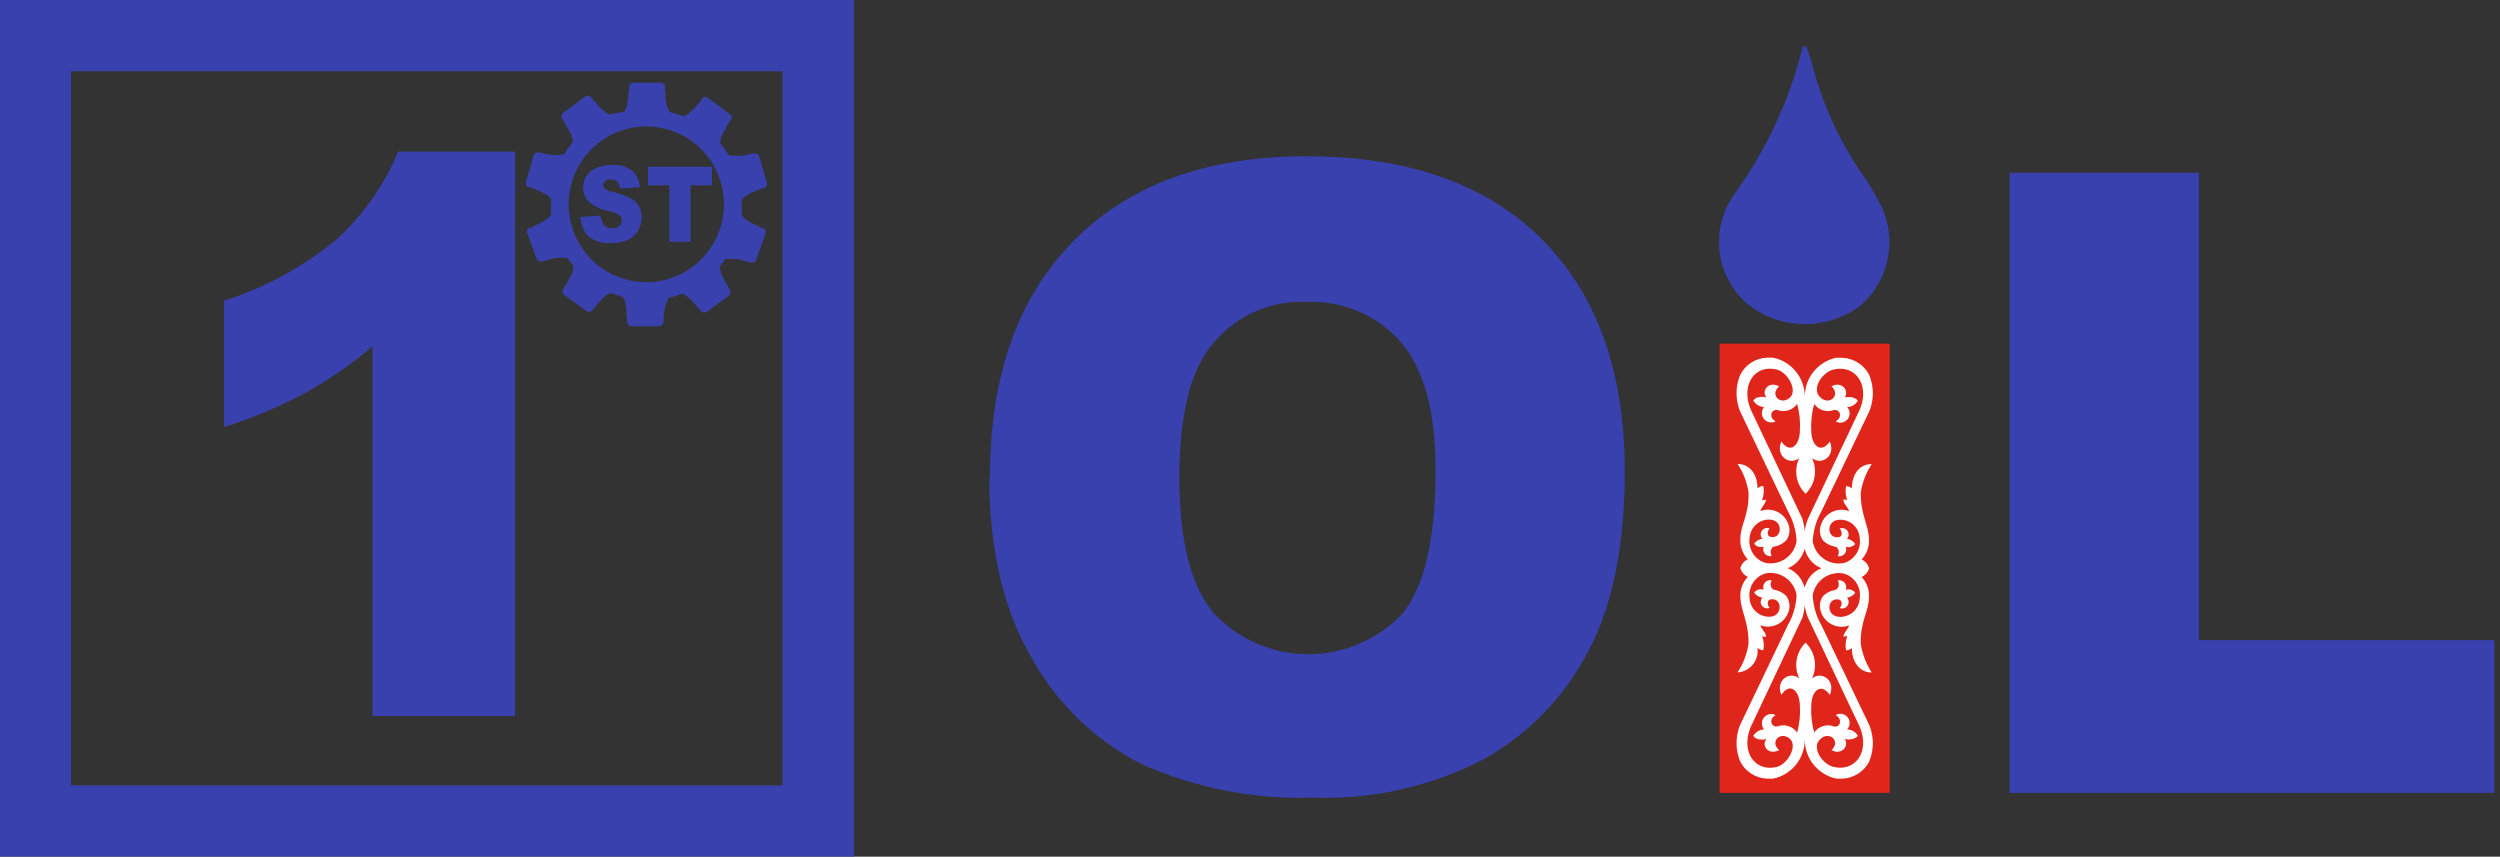
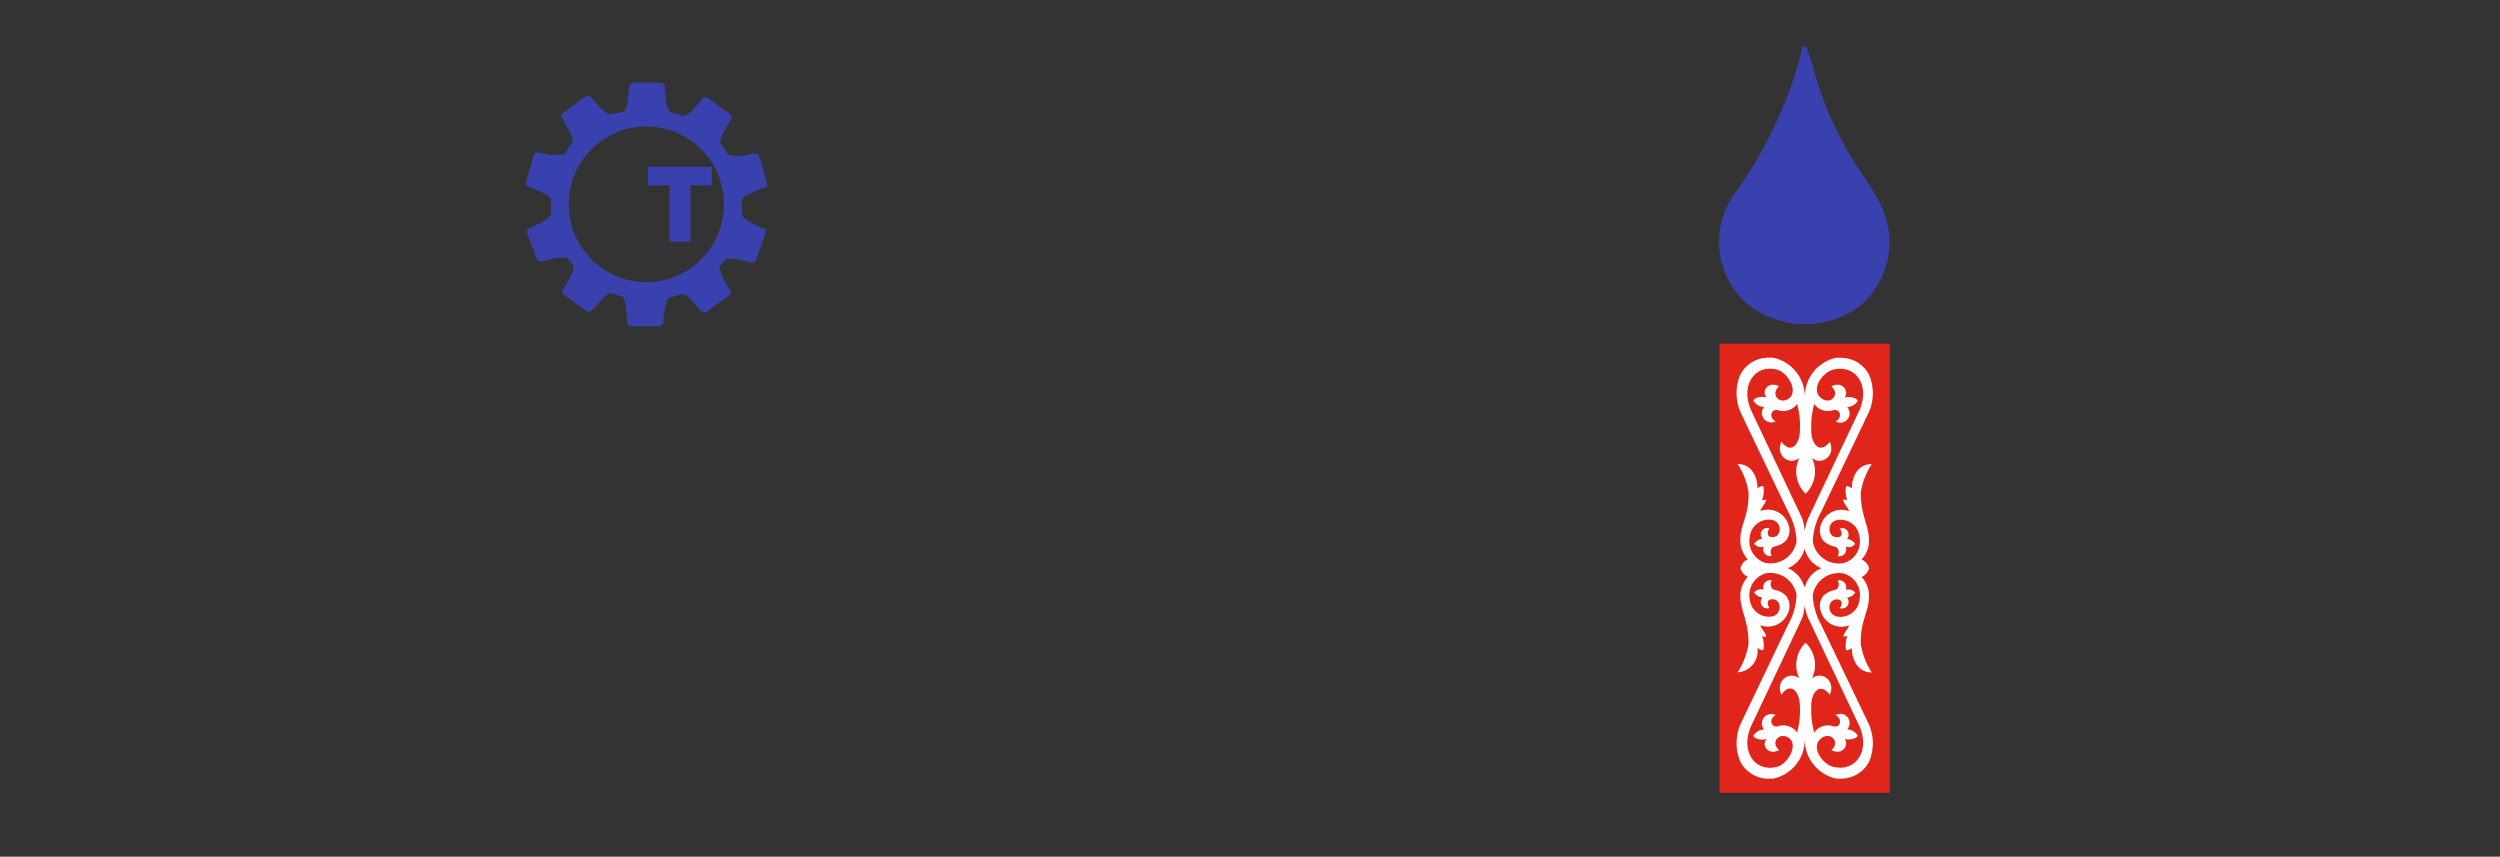
<svg xmlns="http://www.w3.org/2000/svg" width="143" height="49" viewBox="0 0 143 49" fill="none">
  <rect x="0" y="0" width="143" height="49" fill="#333333" stroke="none" />
  <g clip-path="url(#clip0_3_19)">
-     <path fill-rule="evenodd" clip-rule="evenodd" d="M67.46 27.357C67.46 30.939 68.116 33.511 69.428 35.075C70.118 35.811 70.95 36.399 71.873 36.802C72.797 37.205 73.793 37.416 74.8 37.421C75.807 37.426 76.805 37.225 77.732 36.831C78.66 36.437 79.498 35.857 80.195 35.128C81.466 33.61 82.116 30.84 82.116 26.872C82.116 23.532 81.448 21.091 80.111 19.548C79.436 18.788 78.599 18.19 77.663 17.796C76.727 17.402 75.715 17.223 74.701 17.272C73.698 17.23 72.698 17.42 71.78 17.828C70.861 18.236 70.049 18.851 69.405 19.624C68.081 21.15 67.46 23.745 67.46 27.357ZM56.626 27.304C56.626 21.516 58.22 17.009 61.408 13.781C64.596 10.553 69.034 8.939 74.724 8.939C80.55 8.939 85.044 10.525 88.207 13.697C91.37 16.87 92.946 21.309 92.936 27.016C92.936 31.159 92.248 34.604 90.871 37.215C89.527 39.824 87.448 41.98 84.893 43.415C81.891 44.981 78.537 45.741 75.155 45.623C71.775 45.743 68.412 45.092 65.319 43.718C62.663 42.369 60.468 40.255 59.017 37.647C57.403 34.905 56.593 31.457 56.588 27.304H56.626Z" fill="#3841AE" />
-     <path fill-rule="evenodd" clip-rule="evenodd" d="M114.946 9.88H125.781V36.615H142.676V45.357H114.946V9.88Z" fill="#3841AE" />
    <path d="M108.091 19.655H98.361V45.35H108.091V19.655Z" fill="#E0251A" />
    <path fill-rule="evenodd" clip-rule="evenodd" d="M37.067 9.539H40.721V10.601H39.496V13.834H38.293V10.601H37.067V9.539Z" fill="#3841AE" />
-     <path fill-rule="evenodd" clip-rule="evenodd" d="M33.208 12.408L34.351 12.332C34.363 12.498 34.415 12.66 34.502 12.802C34.563 12.885 34.642 12.952 34.735 12.997C34.827 13.042 34.929 13.064 35.032 13.06C35.103 13.065 35.175 13.056 35.242 13.032C35.31 13.009 35.372 12.972 35.425 12.924C35.469 12.886 35.505 12.84 35.53 12.787C35.555 12.735 35.568 12.678 35.569 12.62C35.567 12.506 35.521 12.397 35.44 12.316C35.254 12.19 35.042 12.107 34.82 12.074C34.407 11.993 34.021 11.813 33.692 11.55C33.581 11.444 33.493 11.315 33.435 11.173C33.376 11.03 33.348 10.877 33.352 10.723C33.352 10.494 33.417 10.27 33.541 10.078C33.664 9.885 33.84 9.732 34.048 9.638C34.349 9.498 34.677 9.428 35.009 9.433C35.411 9.408 35.81 9.517 36.144 9.744C36.282 9.866 36.395 10.015 36.474 10.182C36.553 10.349 36.598 10.53 36.605 10.715L35.478 10.784C35.459 10.628 35.393 10.482 35.289 10.366C35.181 10.295 35.054 10.261 34.926 10.268C34.811 10.258 34.697 10.293 34.608 10.366C34.575 10.395 34.548 10.432 34.529 10.472C34.511 10.513 34.502 10.557 34.502 10.601C34.503 10.637 34.511 10.671 34.527 10.703C34.542 10.734 34.565 10.762 34.593 10.784C34.69 10.864 34.803 10.921 34.926 10.95C35.316 11.03 35.694 11.158 36.053 11.33C36.26 11.44 36.433 11.605 36.553 11.808C36.653 12.002 36.705 12.219 36.704 12.438C36.703 12.704 36.633 12.966 36.499 13.197C36.361 13.425 36.158 13.607 35.917 13.72C35.624 13.851 35.306 13.914 34.986 13.902C34.74 13.93 34.491 13.906 34.254 13.833C34.017 13.76 33.798 13.639 33.609 13.477C33.355 13.179 33.213 12.8 33.208 12.408Z" fill="#3841AE" />
-     <path fill-rule="evenodd" clip-rule="evenodd" d="M29.463 8.674V40.956H21.306V19.814C20.115 20.825 18.828 21.717 17.463 22.478C15.977 23.27 14.422 23.923 12.817 24.428V17.196C15.155 16.455 17.33 15.272 19.226 13.713C20.764 12.316 21.976 10.595 22.774 8.674H29.463Z" fill="#3841AE" />
-     <path fill-rule="evenodd" clip-rule="evenodd" d="M4.063 4.075H44.762V44.925H4.063V4.075ZM0 0H48.855V48.992H0V0Z" fill="#3841AE" />
    <path fill-rule="evenodd" clip-rule="evenodd" d="M103.226 30.362C103.266 30.129 103.329 29.9 103.415 29.679L106.389 23.403C106.949 22.045 106.162 20.869 104.929 21.127C104.278 21.233 103.521 22.273 104.172 22.774C104.694 23.191 105.299 22.569 104.755 22.098C105.383 21.764 105.791 22.387 105.511 22.736C105.761 22.66 106.162 22.736 106.268 22.918C106.207 23.028 106.118 23.119 106.011 23.183C105.903 23.247 105.78 23.282 105.655 23.282C105.743 23.375 105.794 23.497 105.799 23.626C105.804 23.754 105.762 23.88 105.682 23.979C105.602 24.079 105.488 24.147 105.362 24.169C105.236 24.192 105.106 24.168 104.997 24.102C105.428 23.874 105.246 23.381 104.891 23.457C104.692 23.529 104.474 23.534 104.272 23.471C104.07 23.408 103.894 23.28 103.771 23.108C103.634 23.601 103.577 24.114 103.604 24.625C103.604 25.506 104.172 25.976 104.664 25.255C105.027 26.09 104.195 26.644 103.65 26.204C103.808 26.54 103.857 26.918 103.791 27.284C103.724 27.65 103.546 27.986 103.279 28.245C103.014 27.985 102.836 27.649 102.771 27.283C102.706 26.917 102.757 26.539 102.916 26.204C102.364 26.644 101.539 26.09 101.894 25.255C102.386 25.976 102.939 25.506 102.954 24.625C102.986 24.114 102.933 23.601 102.795 23.108C102.672 23.28 102.496 23.408 102.294 23.471C102.091 23.534 101.874 23.529 101.675 23.457C101.319 23.381 101.138 23.874 101.569 24.102C101.459 24.16 101.333 24.179 101.211 24.154C101.089 24.129 100.979 24.063 100.9 23.966C100.822 23.869 100.779 23.748 100.78 23.624C100.78 23.499 100.824 23.378 100.903 23.282C100.779 23.276 100.658 23.24 100.551 23.177C100.445 23.113 100.355 23.024 100.29 22.918C100.396 22.698 100.79 22.66 101.047 22.736C100.729 22.387 101.13 21.764 101.766 22.098C101.221 22.569 101.819 23.191 102.348 22.774C102.878 22.356 102.243 21.256 101.592 21.127C100.351 20.854 99.572 22.03 100.132 23.403L103.098 29.679C103.163 29.902 103.206 30.131 103.226 30.362ZM103.226 34.642C103.265 34.876 103.328 35.105 103.415 35.325L106.389 41.601C106.949 42.959 106.162 44.136 104.929 43.878C104.278 43.771 103.521 42.732 104.172 42.231C104.694 41.821 105.299 42.436 104.755 42.906C105.383 43.24 105.791 42.61 105.511 42.269C105.761 42.345 106.162 42.269 106.268 42.087C106.207 41.977 106.118 41.885 106.011 41.821C105.903 41.757 105.78 41.723 105.655 41.722C105.743 41.629 105.794 41.507 105.799 41.379C105.804 41.251 105.762 41.125 105.682 41.025C105.602 40.925 105.488 40.858 105.362 40.835C105.236 40.813 105.106 40.837 104.997 40.903C105.428 41.131 105.246 41.662 104.891 41.548C104.692 41.475 104.474 41.47 104.272 41.533C104.07 41.596 103.894 41.724 103.771 41.897C103.634 41.404 103.577 40.891 103.604 40.379C103.604 39.499 104.172 39.029 104.664 39.749C105.027 38.915 104.195 38.361 103.65 38.801C103.808 38.464 103.857 38.087 103.791 37.721C103.724 37.355 103.546 37.018 103.279 36.76C103.014 37.019 102.836 37.356 102.771 37.722C102.706 38.088 102.757 38.465 102.916 38.801C102.364 38.361 101.539 38.915 101.894 39.749C102.386 38.99 102.939 39.499 102.954 40.379C102.986 40.891 102.933 41.404 102.795 41.897C102.672 41.724 102.496 41.596 102.294 41.533C102.091 41.47 101.874 41.475 101.675 41.548C101.319 41.624 101.138 41.131 101.569 40.903C101.459 40.844 101.333 40.826 101.211 40.85C101.089 40.875 100.979 40.941 100.9 41.038C100.822 41.135 100.779 41.256 100.78 41.381C100.78 41.506 100.824 41.626 100.903 41.722C100.779 41.728 100.658 41.764 100.551 41.828C100.445 41.891 100.355 41.98 100.29 42.087C100.396 42.307 100.79 42.345 101.047 42.269C100.729 42.61 101.13 43.24 101.766 42.906C101.221 42.436 101.819 41.821 102.348 42.231C102.878 42.641 102.243 43.749 101.592 43.878C100.351 44.151 99.572 42.975 100.132 41.601L103.098 35.325C103.164 35.103 103.207 34.874 103.226 34.642ZM104.187 32.502C103.986 32.423 103.803 32.302 103.65 32.148C103.498 31.994 103.379 31.809 103.302 31.607C103.264 31.538 103.239 31.464 103.226 31.387C103.207 31.462 103.181 31.535 103.15 31.607C103.071 31.808 102.951 31.991 102.799 32.145C102.647 32.299 102.465 32.42 102.265 32.502C102.466 32.584 102.648 32.707 102.801 32.862C102.953 33.017 103.072 33.202 103.15 33.405C103.183 33.473 103.208 33.545 103.226 33.618C103.237 33.543 103.263 33.471 103.302 33.405C103.376 33.2 103.493 33.013 103.646 32.857C103.799 32.701 103.983 32.58 104.187 32.502ZM105.398 20.467C105.712 20.482 106.016 20.578 106.282 20.747C106.547 20.916 106.764 21.152 106.911 21.43C107.07 21.804 107.143 22.209 107.125 22.615C107.107 23.021 106.997 23.418 106.805 23.775L104.179 29.262C103.884 29.782 103.716 30.364 103.688 30.962C103.72 31.162 103.793 31.353 103.901 31.525C104.008 31.696 104.149 31.844 104.315 31.96C104.481 32.076 104.668 32.158 104.866 32.2C105.063 32.242 105.267 32.244 105.466 32.206C105.767 32.119 106.026 31.924 106.193 31.659C106.361 31.393 106.425 31.075 106.374 30.764C106.364 30.617 106.325 30.472 106.259 30.34C106.193 30.208 106.102 30.09 105.989 29.994C105.877 29.898 105.747 29.825 105.606 29.78C105.466 29.735 105.318 29.719 105.171 29.732C104.414 29.801 104.52 30.848 105.171 30.719C105.39 30.719 105.39 30.393 105.231 30.233C105.309 30.202 105.395 30.197 105.475 30.221C105.555 30.245 105.625 30.295 105.673 30.364C105.722 30.432 105.745 30.515 105.741 30.599C105.736 30.683 105.703 30.762 105.647 30.825C105.742 30.835 105.833 30.867 105.914 30.916C105.995 30.966 106.064 31.034 106.116 31.113C106.054 31.193 105.969 31.25 105.873 31.279C105.777 31.308 105.674 31.305 105.579 31.273C105.606 31.341 105.613 31.415 105.601 31.487C105.589 31.559 105.557 31.626 105.51 31.681C105.462 31.737 105.401 31.778 105.332 31.801C105.263 31.824 105.189 31.828 105.118 31.812C105.231 31.622 105.193 31.311 104.944 31.265C104.696 31.218 104.467 31.1 104.285 30.924C104.187 30.793 104.125 30.639 104.103 30.477C104.082 30.315 104.103 30.15 104.164 29.998C104.218 29.841 104.302 29.696 104.412 29.572C104.522 29.448 104.656 29.348 104.806 29.277C104.956 29.206 105.118 29.167 105.283 29.16C105.449 29.154 105.614 29.18 105.768 29.239C105.7 28.996 105.42 28.791 105.443 28.571C105.488 28.571 105.617 28.571 105.662 28.617C105.566 28.358 105.543 28.077 105.594 27.805C105.718 27.809 105.836 27.858 105.927 27.942C105.927 27.228 106.283 26.545 107.062 26.545C106.738 27.04 106.524 27.599 106.434 28.184C106.434 29.497 106.888 30.021 106.903 30.833C106.919 31.047 106.889 31.261 106.816 31.463C106.743 31.664 106.629 31.848 106.48 32.001C106.585 32.047 106.678 32.115 106.753 32.202C106.827 32.289 106.881 32.392 106.911 32.502C106.881 32.613 106.827 32.716 106.753 32.802C106.678 32.889 106.585 32.958 106.48 33.003C106.628 33.156 106.742 33.338 106.815 33.538C106.888 33.738 106.918 33.952 106.903 34.164C106.903 34.984 106.404 35.507 106.434 36.82C106.525 37.407 106.739 37.969 107.062 38.467C106.306 38.467 105.92 37.776 105.927 37.071C105.834 37.15 105.717 37.195 105.594 37.2C105.543 36.928 105.566 36.647 105.662 36.388C105.617 36.388 105.488 36.388 105.443 36.433C105.443 36.213 105.7 36.008 105.768 35.773C105.614 35.831 105.449 35.857 105.284 35.85C105.119 35.843 104.957 35.803 104.807 35.732C104.658 35.661 104.524 35.561 104.414 35.438C104.303 35.315 104.219 35.171 104.164 35.014C104.103 34.862 104.082 34.697 104.103 34.535C104.125 34.373 104.187 34.219 104.285 34.088C104.467 33.913 104.696 33.794 104.944 33.747C105.193 33.701 105.231 33.39 105.118 33.2C105.189 33.184 105.263 33.188 105.332 33.211C105.401 33.234 105.462 33.275 105.51 33.331C105.557 33.386 105.589 33.453 105.601 33.525C105.613 33.597 105.606 33.671 105.579 33.739C105.674 33.707 105.777 33.705 105.873 33.733C105.969 33.762 106.054 33.819 106.116 33.899C106.066 33.98 105.997 34.048 105.916 34.098C105.834 34.148 105.742 34.178 105.647 34.187C105.703 34.25 105.736 34.329 105.741 34.413C105.745 34.497 105.722 34.58 105.673 34.648C105.625 34.717 105.555 34.767 105.475 34.791C105.395 34.815 105.309 34.81 105.231 34.779C105.39 34.62 105.39 34.324 105.171 34.293C104.512 34.172 104.414 35.211 105.171 35.28C105.318 35.293 105.466 35.277 105.606 35.232C105.747 35.187 105.877 35.114 105.989 35.018C106.102 34.922 106.193 34.804 106.259 34.672C106.325 34.54 106.364 34.395 106.374 34.248C106.425 33.938 106.361 33.619 106.193 33.353C106.026 33.088 105.767 32.893 105.466 32.806C105.267 32.768 105.063 32.77 104.866 32.812C104.668 32.854 104.481 32.936 104.315 33.052C104.149 33.168 104.008 33.316 103.901 33.487C103.793 33.659 103.72 33.85 103.688 34.05C103.714 34.648 103.883 35.231 104.179 35.75L106.805 41.229C106.997 41.587 107.107 41.983 107.125 42.389C107.143 42.795 107.07 43.2 106.911 43.574C106.764 43.853 106.547 44.088 106.282 44.257C106.016 44.426 105.712 44.523 105.398 44.538H105.042C104.531 44.431 104.072 44.151 103.742 43.745C103.413 43.339 103.233 42.831 103.234 42.307C103.234 42.831 103.055 43.339 102.725 43.745C102.396 44.151 101.937 44.431 101.425 44.538H101.062C100.748 44.525 100.443 44.428 100.177 44.259C99.911 44.09 99.695 43.854 99.549 43.574C99.388 43.201 99.314 42.796 99.331 42.39C99.348 41.984 99.456 41.587 99.647 41.229L102.273 35.743C102.57 35.224 102.738 34.641 102.765 34.043C102.732 33.843 102.659 33.651 102.552 33.48C102.444 33.308 102.303 33.16 102.137 33.044C101.972 32.928 101.784 32.847 101.587 32.804C101.389 32.762 101.185 32.76 100.987 32.798C100.687 32.888 100.43 33.084 100.263 33.349C100.096 33.614 100.031 33.93 100.079 34.24C100.089 34.388 100.129 34.532 100.196 34.665C100.262 34.797 100.355 34.915 100.468 35.011C100.58 35.107 100.711 35.18 100.852 35.225C100.993 35.27 101.142 35.286 101.289 35.272C102 35.204 101.932 34.164 101.289 34.286C101.07 34.286 101.07 34.612 101.221 34.771C101.144 34.803 101.058 34.807 100.977 34.783C100.897 34.76 100.827 34.709 100.779 34.641C100.731 34.572 100.707 34.489 100.712 34.406C100.716 34.322 100.749 34.242 100.805 34.179C100.71 34.17 100.619 34.139 100.537 34.089C100.456 34.039 100.387 33.972 100.336 33.891C100.4 33.812 100.486 33.755 100.583 33.726C100.681 33.698 100.784 33.7 100.881 33.732C100.854 33.664 100.847 33.59 100.859 33.518C100.871 33.446 100.903 33.379 100.95 33.323C100.997 33.268 101.059 33.226 101.128 33.203C101.197 33.18 101.271 33.177 101.342 33.193C101.229 33.383 101.266 33.694 101.509 33.739C101.758 33.783 101.987 33.902 102.167 34.081C102.265 34.211 102.328 34.365 102.351 34.527C102.373 34.689 102.354 34.854 102.296 35.007C102.241 35.163 102.157 35.307 102.046 35.43C101.936 35.554 101.802 35.654 101.653 35.724C101.503 35.795 101.341 35.835 101.176 35.842C101.011 35.849 100.846 35.823 100.691 35.765C100.76 36.001 101.032 36.206 101.017 36.426C100.964 36.426 100.843 36.426 100.79 36.38C100.888 36.639 100.915 36.919 100.865 37.192C100.741 37.189 100.621 37.143 100.525 37.063C100.549 37.231 100.539 37.402 100.494 37.565C100.449 37.728 100.371 37.88 100.264 38.012C100.157 38.143 100.024 38.251 99.874 38.328C99.724 38.405 99.559 38.45 99.39 38.459C99.716 37.963 99.93 37.401 100.018 36.813C100.018 35.5 99.572 34.976 99.549 34.157C99.538 33.944 99.569 33.732 99.642 33.532C99.715 33.333 99.827 33.15 99.973 32.995C99.869 32.949 99.777 32.88 99.704 32.793C99.631 32.707 99.578 32.605 99.549 32.495C99.578 32.385 99.631 32.283 99.704 32.196C99.777 32.109 99.869 32.04 99.973 31.994C99.827 31.838 99.714 31.654 99.641 31.453C99.568 31.252 99.537 31.039 99.549 30.825C99.549 30.013 100.048 29.489 100.018 28.177C99.932 27.59 99.718 27.031 99.39 26.538C100.147 26.538 100.54 27.221 100.525 27.934C100.618 27.849 100.739 27.8 100.865 27.797C100.915 28.07 100.888 28.351 100.79 28.609C100.843 28.609 100.964 28.609 101.017 28.564C101.017 28.784 100.76 28.989 100.691 29.232C100.846 29.173 101.011 29.146 101.177 29.152C101.342 29.159 101.504 29.199 101.654 29.27C101.804 29.34 101.938 29.441 102.048 29.565C102.158 29.689 102.242 29.833 102.296 29.99C102.354 30.143 102.373 30.308 102.351 30.47C102.328 30.632 102.265 30.785 102.167 30.916C101.987 31.095 101.758 31.214 101.509 31.258C101.266 31.303 101.229 31.614 101.342 31.804C101.271 31.82 101.197 31.817 101.128 31.794C101.059 31.77 100.997 31.729 100.95 31.674C100.903 31.618 100.871 31.551 100.859 31.479C100.847 31.407 100.854 31.333 100.881 31.265C100.784 31.297 100.681 31.299 100.583 31.271C100.486 31.242 100.4 31.185 100.336 31.106C100.388 31.026 100.457 30.959 100.539 30.91C100.62 30.86 100.711 30.828 100.805 30.818C100.749 30.755 100.716 30.675 100.712 30.591C100.707 30.508 100.731 30.425 100.779 30.356C100.827 30.287 100.897 30.237 100.977 30.213C101.058 30.19 101.144 30.194 101.221 30.226C101.07 30.385 101.07 30.689 101.289 30.711C101.94 30.84 102.008 29.793 101.289 29.725C101.142 29.711 100.993 29.727 100.852 29.772C100.711 29.817 100.58 29.89 100.468 29.986C100.355 30.082 100.262 30.2 100.196 30.332C100.129 30.464 100.089 30.609 100.079 30.757C100.031 31.067 100.096 31.383 100.263 31.648C100.43 31.913 100.687 32.109 100.987 32.199C101.185 32.237 101.389 32.235 101.587 32.193C101.784 32.15 101.972 32.069 102.137 31.953C102.303 31.837 102.444 31.689 102.552 31.517C102.659 31.346 102.732 31.154 102.765 30.954C102.737 30.357 102.568 29.774 102.273 29.254L99.647 23.768C99.456 23.409 99.348 23.012 99.331 22.607C99.314 22.201 99.388 21.796 99.549 21.423C99.695 21.143 99.911 20.907 100.177 20.738C100.443 20.569 100.748 20.472 101.062 20.459H101.425C101.937 20.566 102.396 20.846 102.725 21.252C103.055 21.658 103.234 22.166 103.234 22.69C103.233 22.166 103.413 21.658 103.742 21.252C104.072 20.846 104.531 20.566 105.042 20.459L105.398 20.467Z" fill="white" />
    <path fill-rule="evenodd" clip-rule="evenodd" d="M36.969 7.232C37.846 7.232 38.704 7.493 39.434 7.981C40.164 8.47 40.733 9.164 41.07 9.977C41.407 10.789 41.496 11.684 41.326 12.547C41.157 13.411 40.736 14.204 40.117 14.828C39.498 15.452 38.709 15.878 37.849 16.053C36.989 16.227 36.097 16.142 35.285 15.809C34.473 15.475 33.778 14.907 33.287 14.178C32.796 13.448 32.532 12.589 32.527 11.709C32.524 11.122 32.637 10.541 32.859 9.998C33.081 9.455 33.407 8.961 33.82 8.545C34.233 8.129 34.723 7.799 35.264 7.573C35.804 7.348 36.383 7.232 36.969 7.232ZM38.315 6.397C38.572 6.465 38.825 6.549 39.072 6.648C39.45 6.564 39.768 6.101 40.116 5.745L40.146 5.638C40.166 5.613 40.19 5.591 40.218 5.575C40.245 5.559 40.276 5.549 40.307 5.545C40.339 5.54 40.371 5.542 40.402 5.551C40.433 5.559 40.462 5.573 40.487 5.593L41.115 6.056L41.751 6.526C41.776 6.546 41.797 6.57 41.813 6.598C41.829 6.625 41.84 6.656 41.844 6.688C41.848 6.719 41.846 6.752 41.838 6.782C41.83 6.813 41.815 6.842 41.796 6.868L41.751 6.928C41.508 7.369 41.168 7.809 41.198 8.196C41.37 8.41 41.527 8.635 41.667 8.871C42.127 8.955 42.6 8.923 43.044 8.78H43.12C43.181 8.761 43.247 8.767 43.304 8.797C43.361 8.827 43.404 8.878 43.423 8.939L43.869 10.457C43.886 10.518 43.879 10.584 43.849 10.64C43.82 10.697 43.77 10.74 43.71 10.761H43.627C43.173 10.966 42.636 11.11 42.424 11.436C42.424 11.512 42.424 11.588 42.424 11.671C42.435 11.876 42.435 12.081 42.424 12.286C42.605 12.627 43.135 12.81 43.566 13.045H43.65C43.679 13.056 43.707 13.073 43.73 13.094C43.753 13.116 43.771 13.142 43.784 13.171C43.797 13.2 43.803 13.232 43.804 13.264C43.804 13.295 43.798 13.327 43.786 13.356L43.249 14.866C43.223 14.926 43.177 14.974 43.118 15.001C43.059 15.027 42.992 15.031 42.931 15.01H42.855C42.425 14.833 41.956 14.767 41.493 14.821C41.387 14.965 41.281 15.109 41.168 15.246C41.168 15.633 41.471 16.08 41.705 16.52L41.751 16.589C41.787 16.64 41.801 16.704 41.791 16.767C41.782 16.829 41.748 16.885 41.697 16.923L41.054 17.378L40.419 17.841C40.365 17.877 40.3 17.891 40.236 17.879C40.173 17.868 40.116 17.832 40.078 17.78L40.033 17.72C39.693 17.355 39.382 16.885 39.004 16.801C38.759 16.901 38.506 16.979 38.247 17.037C38.047 17.442 37.946 17.889 37.952 18.342V18.425C37.95 18.488 37.924 18.548 37.879 18.592C37.834 18.636 37.773 18.661 37.71 18.66H36.114C36.049 18.659 35.987 18.631 35.942 18.584C35.897 18.538 35.871 18.475 35.871 18.41V18.311C35.811 17.818 35.871 17.257 35.584 16.968C35.373 16.91 35.166 16.839 34.964 16.756C34.585 16.839 34.275 17.31 33.935 17.674L33.882 17.735C33.845 17.786 33.79 17.822 33.727 17.833C33.665 17.844 33.601 17.831 33.549 17.795L32.913 17.332L32.278 16.877C32.251 16.86 32.229 16.837 32.211 16.811C32.194 16.784 32.182 16.754 32.176 16.723C32.171 16.692 32.171 16.66 32.178 16.629C32.185 16.598 32.199 16.569 32.217 16.543L32.262 16.475C32.497 16.035 32.837 15.587 32.8 15.2C32.678 15.06 32.564 14.913 32.459 14.76C31.997 14.707 31.528 14.772 31.097 14.95H31.022C30.96 14.972 30.893 14.969 30.833 14.942C30.774 14.915 30.727 14.866 30.704 14.806L30.151 13.333C30.131 13.273 30.135 13.207 30.162 13.149C30.189 13.091 30.236 13.046 30.295 13.022H30.371C30.81 12.787 31.339 12.605 31.521 12.263C31.509 12.053 31.509 11.843 31.521 11.633V11.383C31.317 11.057 30.764 10.912 30.326 10.708H30.25C30.219 10.699 30.19 10.684 30.165 10.664C30.14 10.644 30.119 10.619 30.103 10.591C30.088 10.563 30.078 10.531 30.075 10.499C30.071 10.467 30.074 10.435 30.083 10.404L30.53 8.886C30.549 8.825 30.591 8.774 30.648 8.744C30.705 8.714 30.771 8.708 30.832 8.727H30.916C31.358 8.87 31.828 8.902 32.285 8.818C32.424 8.574 32.583 8.343 32.762 8.127C32.762 7.74 32.452 7.3 32.209 6.86L32.164 6.799C32.144 6.774 32.129 6.745 32.121 6.713C32.113 6.682 32.111 6.649 32.116 6.617C32.121 6.585 32.133 6.554 32.15 6.527C32.167 6.5 32.19 6.476 32.217 6.458L32.845 5.987L33.473 5.525C33.498 5.505 33.527 5.491 33.558 5.482C33.589 5.474 33.621 5.472 33.653 5.476C33.684 5.481 33.715 5.491 33.742 5.507C33.77 5.523 33.794 5.545 33.813 5.57L33.859 5.638C34.207 5.995 34.525 6.458 34.903 6.541C35.16 6.478 35.42 6.43 35.682 6.397C35.94 6.109 35.917 5.547 35.985 5.054V4.971C35.985 4.906 36.011 4.844 36.056 4.799C36.101 4.753 36.163 4.728 36.227 4.728H37.793C37.858 4.728 37.919 4.753 37.965 4.799C38.01 4.844 38.035 4.906 38.035 4.971V5.054C38.073 5.525 38.058 6.086 38.315 6.397Z" fill="#3841AE" />
    <path d="M103.324 2.664C103.415 2.929 103.514 3.187 103.589 3.422C104.18 5.819 105.206 8.085 106.616 10.108C106.891 10.508 107.143 10.924 107.372 11.353C107.968 12.33 108.195 13.489 108.012 14.619C107.829 15.75 107.247 16.777 106.374 17.515C105.432 18.206 104.288 18.566 103.121 18.539C101.954 18.512 100.828 18.098 99.92 17.363C99.056 16.603 98.502 15.551 98.362 14.408C98.223 13.264 98.508 12.109 99.163 11.163C100.757 8.972 101.977 6.531 102.772 3.939C102.893 3.506 103.007 3.081 103.12 2.648L103.324 2.664Z" fill="#3841AE" />
  </g>
  <defs>
    <clipPath id="clip0_3_19">
      <rect width="142.676" height="49" fill="white" />
    </clipPath>
  </defs>
</svg>